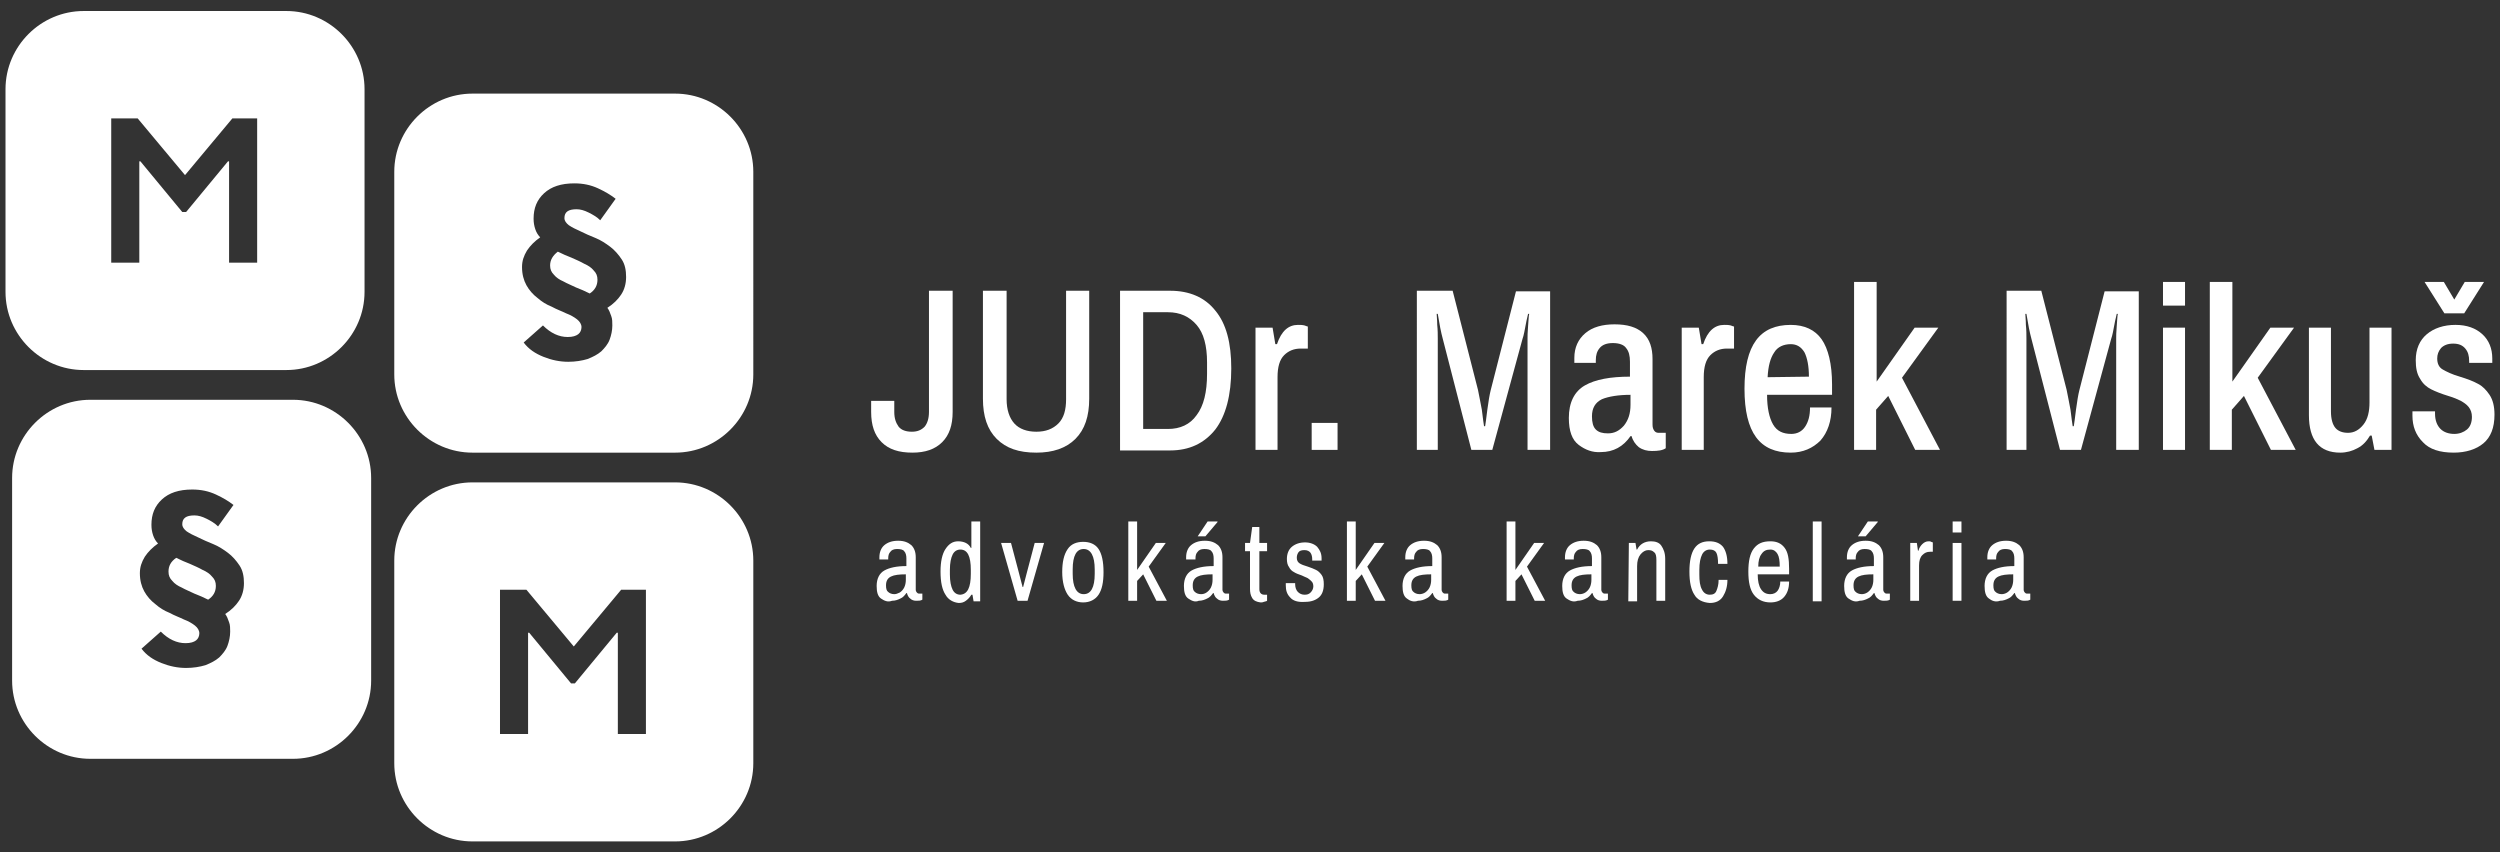
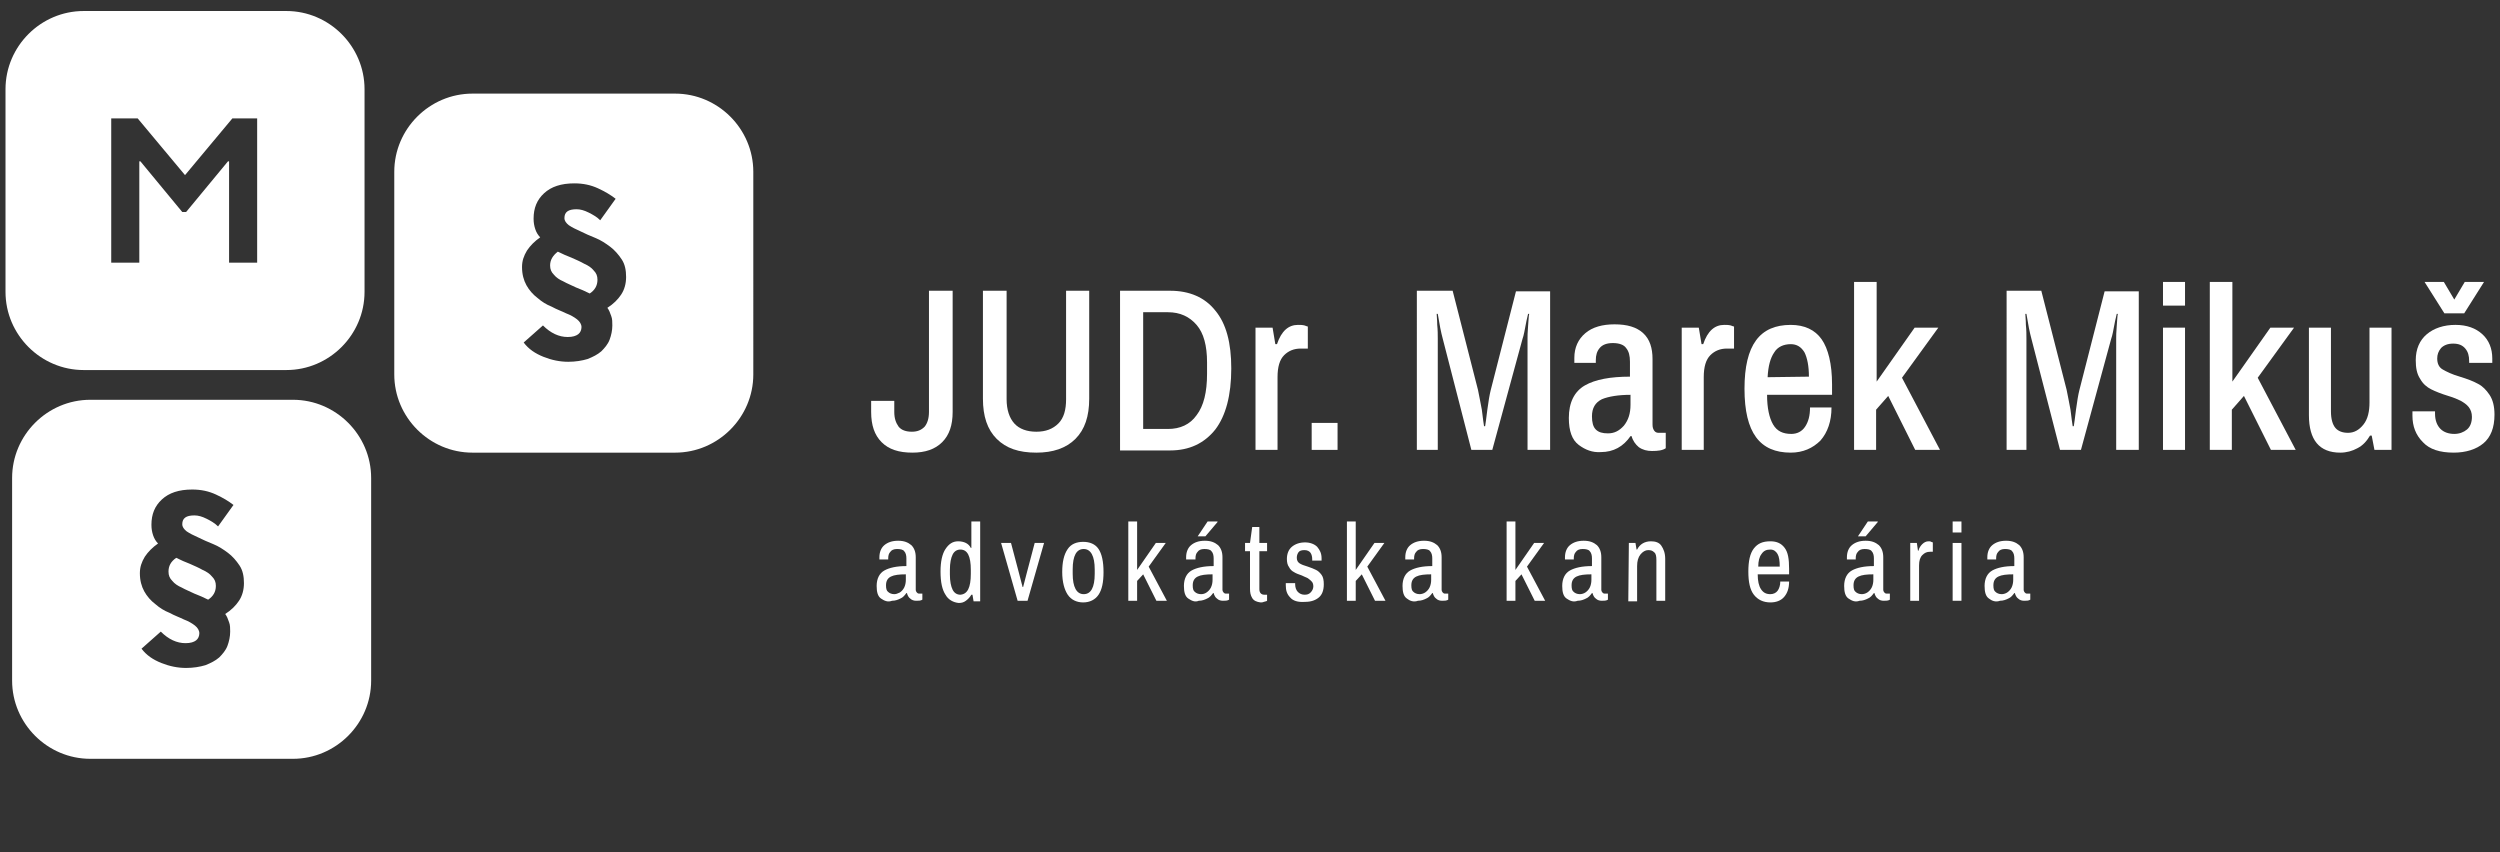
<svg xmlns="http://www.w3.org/2000/svg" version="1.1" id="Layer_1" x="0px" y="0px" viewBox="0 0 454 154.8" style="enable-background:new 0 0 454 154.8;" xml:space="preserve">
  <rect x="0" y="0" width="454" height="154.8" fill="#333333" stroke="none" />
  <style type="text/css">
	.st0{fill:#FFFFFF;}
</style>
  <g>
    <path class="st0" d="M52,2H15.2C7.4,2,1,8.4,1,16.2V53c0,7.8,6.4,14.2,14.2,14.2H52c7.8,0,14.2-6.4,14.2-14.2V16.2   C66.2,8.4,59.8,2,52,2z M46.7,47.7h-5.1V29.3h-0.2l-7.6,9.2h-0.7l-7.6-9.2h-0.2v18.4h-5.1V21.5H25l8.6,10.3l8.6-10.3h4.5V47.7z" />
-     <path class="st0" d="M122.6,87.6H85.8c-7.8,0-14.2,6.4-14.2,14.2v36.8c0,7.8,6.4,14.2,14.2,14.2h36.8c7.8,0,14.2-6.4,14.2-14.2   v-36.8C136.8,94,130.4,87.6,122.6,87.6z M117.3,133.3h-5.1v-18.4H112l-7.6,9.2h-0.7l-7.6-9.2h-0.2v18.4h-5.1v-26.2h4.8l8.6,10.3   l8.6-10.3h4.5V133.3z" />
    <g>
      <path class="st0" d="M36.8,103.5c-0.7-0.4-1.4-0.7-2.3-1.1c-0.8-0.3-1.7-0.7-2.5-1.1c-1,0.7-1.4,1.5-1.4,2.5    c0,0.7,0.2,1.2,0.7,1.7c0.4,0.5,1,0.9,1.7,1.2c0.7,0.4,1.5,0.7,2.3,1.1c0.8,0.3,1.7,0.7,2.5,1.1c0.9-0.6,1.4-1.4,1.4-2.5    c0-0.7-0.2-1.2-0.7-1.7C38.1,104.2,37.5,103.8,36.8,103.5z" />
      <path class="st0" d="M53.2,72.6H16.4C8.6,72.6,2.2,79,2.2,86.8v36.8c0,7.8,6.4,14.2,14.2,14.2h36.8c7.8,0,14.2-6.4,14.2-14.2V86.8    C67.4,79,61,72.6,53.2,72.6z M43.4,109.1c-0.6,0.9-1.4,1.7-2.5,2.4c0.3,0.4,0.5,0.9,0.7,1.5c0.2,0.5,0.2,1.1,0.2,1.7    c0,0.9-0.2,1.8-0.5,2.6c-0.3,0.8-0.9,1.5-1.5,2.1c-0.7,0.6-1.5,1-2.5,1.4c-1,0.3-2.2,0.5-3.5,0.5c-1.5,0-3-0.3-4.5-0.9    c-1.5-0.6-2.7-1.4-3.6-2.6l3.5-3.1c1.4,1.4,2.9,2.1,4.5,2.1c0.9,0,1.5-0.2,1.9-0.5c0.4-0.3,0.6-0.8,0.6-1.3s-0.3-1-0.8-1.4    c-0.5-0.4-1.2-0.8-2-1.1c-0.8-0.4-1.7-0.7-2.6-1.2c-1-0.4-1.8-0.9-2.6-1.6c-0.8-0.6-1.5-1.4-2-2.3c-0.5-0.9-0.8-2-0.8-3.3    c0-1.1,0.3-2,0.9-3c0.6-0.9,1.4-1.7,2.4-2.4c-0.4-0.4-0.7-0.9-0.9-1.5c-0.2-0.6-0.3-1.2-0.3-1.9c0-1.9,0.6-3.4,1.9-4.6    c1.3-1.2,3.1-1.8,5.5-1.8c1.6,0,3,0.3,4.3,0.9c1.3,0.6,2.3,1.2,3.2,1.9l-2.8,3.9c-0.6-0.6-1.3-1-2.1-1.4c-0.8-0.4-1.5-0.6-2.2-0.6    c-1.5,0-2.2,0.5-2.2,1.6c0,0.5,0.3,0.9,0.8,1.3c0.6,0.4,1.2,0.7,2.1,1.1c0.8,0.4,1.7,0.8,2.7,1.2c1,0.4,1.9,1,2.7,1.6    c0.8,0.6,1.5,1.4,2.1,2.3c0.6,0.9,0.8,2,0.8,3.2C44.3,107.1,44,108.2,43.4,109.1z" />
    </g>
    <g>
      <path class="st0" d="M106.1,47.9c-0.7-0.4-1.4-0.7-2.3-1.1c-0.8-0.3-1.7-0.7-2.5-1.1c-0.9,0.7-1.4,1.5-1.4,2.5    c0,0.7,0.2,1.2,0.7,1.7c0.4,0.5,1,0.9,1.7,1.2c0.7,0.4,1.5,0.7,2.3,1.1c0.8,0.3,1.7,0.7,2.5,1.1c0.9-0.6,1.4-1.4,1.4-2.5    c0-0.7-0.2-1.2-0.7-1.7C107.4,48.6,106.8,48.2,106.1,47.9z" />
      <path class="st0" d="M122.6,17H85.8c-7.8,0-14.2,6.4-14.2,14.2V68c0,7.8,6.4,14.2,14.2,14.2h36.8c7.8,0,14.2-6.4,14.2-14.2V31.2    C136.8,23.4,130.4,17,122.6,17z M112.8,53.5c-0.6,0.9-1.4,1.7-2.5,2.4c0.3,0.4,0.5,0.9,0.7,1.5c0.2,0.5,0.2,1.1,0.2,1.7    c0,0.9-0.2,1.8-0.5,2.6c-0.3,0.8-0.9,1.5-1.5,2.1c-0.7,0.6-1.5,1-2.5,1.4c-1,0.3-2.2,0.5-3.5,0.5c-1.5,0-3-0.3-4.5-0.9    s-2.7-1.4-3.6-2.6l3.5-3.1c1.4,1.4,2.9,2.1,4.5,2.1c0.9,0,1.5-0.2,1.9-0.5c0.4-0.3,0.6-0.8,0.6-1.3s-0.3-1-0.8-1.4    c-0.5-0.4-1.2-0.8-2-1.1c-0.8-0.4-1.7-0.7-2.6-1.2c-1-0.4-1.8-0.9-2.6-1.6c-0.8-0.6-1.5-1.4-2-2.3s-0.8-2-0.8-3.3    c0-1.1,0.3-2,0.9-3c0.6-0.9,1.4-1.7,2.4-2.4c-0.4-0.4-0.7-0.9-0.9-1.5c-0.2-0.6-0.3-1.2-0.3-1.9c0-1.9,0.6-3.4,1.9-4.6    s3.1-1.8,5.5-1.8c1.6,0,3,0.3,4.3,0.9c1.3,0.6,2.3,1.2,3.2,1.9L109,40c-0.6-0.6-1.3-1-2.1-1.4c-0.8-0.4-1.5-0.6-2.2-0.6    c-1.5,0-2.2,0.5-2.2,1.6c0,0.5,0.3,0.9,0.8,1.3c0.6,0.4,1.2,0.7,2.1,1.1c0.8,0.4,1.7,0.8,2.7,1.2c1,0.4,1.9,1,2.7,1.6    c0.8,0.6,1.5,1.4,2.1,2.3c0.6,0.9,0.8,2,0.8,3.2S113.4,52.6,112.8,53.5z" />
    </g>
    <path class="st0" d="M160.1,80.3c-1.3-1.3-1.9-3.1-1.9-5.5v-2h4.2v2c0,1.2,0.3,2,0.8,2.7c0.5,0.6,1.3,0.9,2.4,0.9   c1,0,1.7-0.3,2.3-0.9c0.5-0.6,0.8-1.5,0.8-2.7v-22h4.3v22c0,2.4-0.6,4.2-1.9,5.5c-1.3,1.3-3.1,1.9-5.4,1.9   C163.2,82.2,161.4,81.6,160.1,80.3z" />
    <path class="st0" d="M181,79.7c-1.7-1.7-2.5-4.1-2.5-7.3V52.8h4.3v19.7c0,1.9,0.5,3.4,1.4,4.4s2.3,1.5,4,1.5s3-0.5,4-1.5   s1.4-2.5,1.4-4.4V52.8h4.2v19.6c0,3.2-0.8,5.6-2.5,7.3c-1.7,1.7-4.1,2.5-7.1,2.5C185,82.2,182.7,81.4,181,79.7z" />
    <path class="st0" d="M203.4,52.8h9.1c3.5,0,6.3,1.2,8.2,3.6c2,2.4,2.9,5.9,2.9,10.5c0,4.9-1,8.6-2.9,11.1c-2,2.5-4.7,3.8-8.2,3.8   h-9.1V52.8z M212.1,77.9c2.2,0,4-0.8,5.2-2.5c1.3-1.7,1.9-4.2,1.9-7.5v-2.1c0-3-0.6-5.3-1.9-6.8c-1.3-1.5-3-2.3-5.2-2.3h-4.5v21.2   H212.1z" />
    <path class="st0" d="M228,59.5h3.1l0.5,3h0.3c0.8-2.4,2.1-3.5,3.8-3.5c0.4,0,0.8,0,1.2,0.1c0.3,0.1,0.5,0.2,0.6,0.2v4h-1.3   c-1.2,0-2.2,0.4-3,1.2c-0.8,0.8-1.2,2.1-1.2,4v13.2h-4L228,59.5L228,59.5z" />
    <path class="st0" d="M238.2,76.8h4.7v4.9h-4.7V76.8z" />
    <path class="st0" d="M257.5,52.8h6.3l4.6,18c0.2,0.9,0.4,2.1,0.7,3.6c0.2,1.5,0.3,2.5,0.4,3h0.2c0.1-0.5,0.2-1.5,0.4-3   c0.2-1.5,0.4-2.7,0.6-3.5l4.6-18h6.2v28.8h-4.1V61.5c0-0.4,0-1.2,0.1-2.3s0.1-1.8,0.2-2.2h-0.2l-0.3,1.3c-0.3,1.6-0.5,2.7-0.7,3.2   L271,81.7h-3.8L262,61.5c-0.3-1.1-0.6-2.6-0.9-4.5h-0.2c0,0.4,0.1,1.1,0.1,2c0.1,0.9,0.1,1.8,0.1,2.5v20.2h-3.8V52.8H257.5z" />
    <path class="st0" d="M286.7,80.8c-1.2-0.9-1.8-2.5-1.8-4.9c0-2.8,1-4.8,2.9-5.9s4.7-1.6,8.2-1.6v-2.7c0-1.1-0.2-1.9-0.7-2.5   c-0.4-0.6-1.3-0.9-2.4-0.9s-1.9,0.3-2.4,0.9s-0.7,1.3-0.7,2.2v0.5h-3.9c0-0.2,0-0.5,0-0.9c0-1.9,0.7-3.4,2-4.5s3.1-1.6,5.3-1.6   c2.3,0,4,0.5,5.2,1.6s1.7,2.7,1.7,4.7v11.9c0,0.5,0.1,0.8,0.3,1.1c0.2,0.3,0.5,0.4,0.8,0.4h1.3v2.8c-0.6,0.4-1.4,0.5-2.5,0.5   c-0.9,0-1.7-0.2-2.4-0.7c-0.6-0.5-1.1-1.2-1.3-2h-0.2c-1.3,1.9-3.1,2.9-5.4,2.9C289.2,82.2,287.9,81.7,286.7,80.8z M294.9,77.3   c0.8-1,1.2-2.2,1.2-3.8v-1.8c-2.2,0-4,0.3-5.2,0.8c-1.2,0.6-1.8,1.6-1.8,3.1c0,1.1,0.2,1.9,0.7,2.4s1.2,0.7,2.2,0.7   C293.1,78.7,294,78.3,294.9,77.3z" />
    <path class="st0" d="M305.4,59.5h3.1l0.5,3h0.3c0.8-2.4,2.1-3.5,3.8-3.5c0.4,0,0.8,0,1.2,0.1c0.3,0.1,0.5,0.2,0.6,0.2v4h-1.3   c-1.2,0-2.2,0.4-3,1.2c-0.8,0.8-1.2,2.1-1.2,4v13.2h-4V59.5z" />
    <path class="st0" d="M318.9,79.4c-1.4-1.9-2.1-4.8-2.1-8.8s0.7-6.9,2.1-8.8s3.5-2.8,6.3-2.8c2.5,0,4.4,0.9,5.6,2.6s1.9,4.5,1.9,8.2   v1.9h-11.8c0,2.4,0.4,4.2,1.1,5.4c0.7,1.2,1.8,1.7,3.3,1.7c1,0,1.9-0.4,2.5-1.3s0.9-2,0.9-3.5h3.9c0,2.5-0.7,4.5-2,6   c-1.4,1.4-3.2,2.2-5.4,2.2C322.4,82.2,320.3,81.3,318.9,79.4z M328.5,68.4c0-1.9-0.3-3.4-0.8-4.4c-0.6-1-1.4-1.5-2.5-1.5   c-1.3,0-2.4,0.5-3,1.5c-0.7,1-1.1,2.5-1.2,4.5L328.5,68.4L328.5,68.4z" />
    <path class="st0" d="M336.8,51.2h4v18.1l6.9-9.8h4.3l-6.6,9.1l6.9,13.1h-4.5l-4.9-9.8l-2.2,2.5v7.3h-4V51.2H336.8z" />
    <path class="st0" d="M364.4,52.8h6.3l4.6,18c0.2,0.9,0.4,2.1,0.7,3.6c0.2,1.5,0.3,2.5,0.4,3h0.2c0.1-0.5,0.2-1.5,0.4-3   c0.2-1.5,0.4-2.7,0.6-3.5l4.6-18h6.2v28.8h-4.1V61.5c0-0.4,0-1.2,0.1-2.3s0.1-1.8,0.2-2.2h-0.2l-0.3,1.3c-0.3,1.6-0.5,2.7-0.7,3.2   l-5.5,20.2h-3.8l-5.2-20.2c-0.3-1.1-0.6-2.6-0.9-4.5h-0.2c0,0.4,0.1,1.1,0.1,2c0.1,0.9,0.1,1.8,0.1,2.5v20.2h-3.6V52.8z" />
    <path class="st0" d="M392.8,51.2h4v4.3h-4V51.2z M392.8,59.5h4v22.2h-4V59.5z" />
    <path class="st0" d="M401.4,51.2h4v18.1l6.9-9.8h4.3l-6.6,9.1l6.9,13.1h-4.5l-4.9-9.8l-2.2,2.5v7.3h-4V51.2H401.4z" />
    <path class="st0" d="M419.3,75.4V59.5h4v15.2c0,1.4,0.3,2.4,0.8,3s1.3,0.9,2.3,0.9c1.1,0,2-0.5,2.8-1.5s1.1-2.4,1.1-4V59.5h4v22.2   h-3.1l-0.5-2.6h-0.3c-0.6,1-1.3,1.8-2.3,2.3c-0.9,0.5-2,0.8-3.1,0.8C421.2,82.2,419.3,79.9,419.3,75.4z" />
    <path class="st0" d="M440,80.3c-1.3-1.3-1.9-2.9-1.9-4.8c0-0.3,0-0.5,0-0.6s0-0.2,0-0.2h4.1v0.4c0,1.3,0.4,2.2,1,2.8   c0.6,0.6,1.5,0.9,2.5,0.9c0.9,0,1.7-0.3,2.3-0.8c0.6-0.5,0.9-1.3,0.9-2.3c0-0.7-0.2-1.3-0.6-1.8s-0.9-0.8-1.4-1.1   c-0.6-0.3-1.3-0.6-2.3-0.9c-1.3-0.4-2.3-0.8-3.1-1.2c-0.8-0.4-1.5-1-2-1.9c-0.6-0.9-0.8-2-0.8-3.4c0-2,0.7-3.6,2-4.7   s3.1-1.7,5.2-1.7s3.7,0.6,4.9,1.7c1.2,1.1,1.8,2.6,1.8,4.4v0.8h-4.2v-0.3c0-1-0.2-1.7-0.7-2.3c-0.5-0.6-1.2-0.9-2.2-0.9   s-1.7,0.3-2.2,0.8c-0.5,0.6-0.7,1.2-0.7,1.9c0,0.9,0.3,1.6,1,2s1.7,0.9,3.1,1.3c1.3,0.4,2.4,0.8,3.3,1.3c0.8,0.4,1.5,1.1,2.1,2   s0.9,2.1,0.9,3.6c0,2.4-0.7,4.1-2,5.2s-3.2,1.7-5.4,1.7C443.1,82.2,441.2,81.6,440,80.3z M440.3,51.2h3.5l1.9,3.2l1.9-3.2h3.5   l-3.6,5.7h-3.6L440.3,51.2z" />
    <path class="st0" d="M160,108.7c-0.6-0.4-0.8-1.2-0.8-2.3c0-1.3,0.5-2.3,1.4-2.8s2.2-0.8,4-0.8v-1.4c0-0.5-0.1-1-0.4-1.3   c-0.2-0.3-0.7-0.4-1.3-0.4s-1,0.2-1.2,0.5c-0.3,0.3-0.4,0.7-0.4,1.2v0.2h-1.6c0-0.1,0-0.2,0-0.4c0-0.9,0.3-1.7,0.9-2.2   c0.6-0.5,1.4-0.8,2.5-0.8s1.8,0.3,2.4,0.8c0.5,0.5,0.8,1.2,0.8,2.2v5.9c0,0.2,0.1,0.4,0.2,0.5c0.1,0.1,0.2,0.2,0.4,0.2h0.6v1.1   c-0.3,0.2-0.7,0.2-1.1,0.2s-0.8-0.1-1.1-0.4c-0.3-0.2-0.5-0.6-0.6-1h-0.1c-0.3,0.4-0.6,0.8-1.1,1c-0.4,0.2-0.9,0.4-1.5,0.4   C161.2,109.4,160.6,109.1,160,108.7z M163.4,107.6c0.3-0.2,0.6-0.5,0.8-0.9s0.3-0.9,0.3-1.4v-1c-1.2,0-2.1,0.1-2.7,0.4   c-0.6,0.3-0.9,0.8-0.9,1.6c0,0.6,0.1,1,0.4,1.2c0.2,0.2,0.6,0.4,1.1,0.4C162.7,107.9,163,107.8,163.4,107.6z" />
    <path class="st0" d="M171.7,108c-0.6-0.9-0.9-2.3-0.9-4.2c0-1.8,0.3-3.2,0.9-4.1s1.3-1.4,2.3-1.4c0.5,0,1,0.1,1.4,0.3   c0.4,0.2,0.7,0.5,0.9,0.9h0.1v-4.8h1.6v14.5h-1.2l-0.2-1.2h-0.2c-0.3,0.5-0.6,0.8-1,1.1s-0.8,0.4-1.3,0.4   C173.1,109.4,172.2,108.9,171.7,108z M176.3,104.2v-0.7c0-2.5-0.6-3.7-1.9-3.7c-0.6,0-1.1,0.3-1.4,0.9s-0.5,1.5-0.5,2.8v0.8   c0,1.3,0.2,2.2,0.5,2.8c0.3,0.6,0.8,0.9,1.4,0.9C175.7,107.9,176.3,106.7,176.3,104.2z" />
    <path class="st0" d="M181.8,98.6h1.8l1.4,5.3l0.7,2.7h0.1l0.7-2.7l1.4-5.3h1.7l-3,10.5h-1.8L181.8,98.6z" />
    <path class="st0" d="M193.9,108c-0.6-0.9-1-2.3-1-4.1s0.3-3.2,1-4.2c0.6-0.9,1.6-1.3,2.8-1.3s2.2,0.4,2.8,1.3s0.9,2.3,0.9,4.2   s-0.3,3.2-0.9,4.1c-0.6,0.9-1.6,1.4-2.8,1.4C195.5,109.4,194.5,108.9,193.9,108z M198.8,104.2v-0.8c0-2.4-0.7-3.7-2-3.7   s-2,1.2-2,3.7v0.8c0,2.4,0.7,3.7,2,3.7S198.8,106.7,198.8,104.2z" />
    <path class="st0" d="M204.9,94.7h1.6v8.8l3.4-4.9h1.8l-3.1,4.3l3.3,6.2H210l-2.4-4.8l-1.1,1.2v3.6h-1.6V94.7z" />
    <path class="st0" d="M215.8,108.7c-0.6-0.4-0.8-1.2-0.8-2.3c0-1.3,0.5-2.3,1.4-2.8s2.2-0.8,4-0.8v-1.4c0-0.5-0.1-1-0.4-1.3   c-0.2-0.3-0.7-0.4-1.3-0.4s-1,0.2-1.2,0.5c-0.3,0.3-0.4,0.7-0.4,1.2v0.2h-1.7c0-0.1,0-0.2,0-0.4c0-0.9,0.3-1.7,0.9-2.2   c0.6-0.5,1.4-0.8,2.5-0.8s1.8,0.3,2.4,0.8c0.5,0.5,0.8,1.2,0.8,2.2v5.9c0,0.2,0.1,0.4,0.2,0.5c0.1,0.1,0.2,0.2,0.4,0.2h0.6v1.1   c-0.3,0.2-0.7,0.2-1.1,0.2s-0.8-0.1-1.1-0.4c-0.3-0.2-0.5-0.6-0.6-1h-0.1c-0.3,0.4-0.6,0.8-1.1,1c-0.4,0.2-0.9,0.4-1.5,0.4   C217,109.4,216.4,109.1,215.8,108.7z M219.1,107.6c0.3-0.2,0.6-0.5,0.8-0.9s0.3-0.9,0.3-1.4v-1c-1.2,0-2.1,0.1-2.7,0.4   c-0.6,0.3-0.9,0.8-0.9,1.6c0,0.6,0.1,1,0.4,1.2c0.2,0.2,0.6,0.4,1.1,0.4C218.5,107.9,218.8,107.8,219.1,107.6z M219.3,94.7h1.8v0.1   l-2.2,2.6h-1.4L219.3,94.7z" />
    <path class="st0" d="M227.4,108.6c-0.3-0.5-0.4-1-0.4-1.7v-6.8h-0.9v-1.5h0.9l0.4-2.9h1.3v2.9h1.4v1.5h-1.4v6.9c0,0.6,0.3,1,0.9,1   h0.5v1.1c-0.1,0.1-0.3,0.1-0.6,0.2c-0.2,0.1-0.4,0.1-0.6,0.1C228.2,109.3,227.7,109.1,227.4,108.6z" />
    <path class="st0" d="M234.3,108.5c-0.6-0.6-0.8-1.3-0.8-2.2c0-0.2,0-0.3,0-0.3v-0.1h1.7v0.2c0,0.6,0.2,1.1,0.5,1.4s0.7,0.5,1.2,0.5   s0.8-0.1,1.1-0.4s0.5-0.7,0.5-1.1s-0.1-0.7-0.3-0.9c-0.2-0.2-0.4-0.4-0.7-0.6c-0.3-0.1-0.6-0.3-1.1-0.5c-0.6-0.2-1.1-0.4-1.4-0.6   c-0.4-0.2-0.7-0.5-0.9-0.9c-0.3-0.4-0.4-0.9-0.4-1.5c0-0.9,0.3-1.7,0.9-2.2s1.4-0.8,2.4-0.8c0.9,0,1.7,0.3,2.2,0.8   c0.5,0.6,0.8,1.2,0.8,2.1v0.4h-1.7v-0.2c0-0.5-0.1-0.9-0.3-1.2c-0.2-0.3-0.6-0.5-1.1-0.5s-0.9,0.1-1.1,0.4s-0.3,0.6-0.3,1   c0,0.5,0.2,0.8,0.5,1s0.8,0.4,1.5,0.6c0.6,0.2,1.1,0.4,1.5,0.6c0.4,0.2,0.7,0.5,1,0.9s0.4,1,0.4,1.7c0,1.1-0.3,1.9-0.9,2.4   s-1.4,0.8-2.5,0.8C235.7,109.4,234.8,109.1,234.3,108.5z" />
    <path class="st0" d="M244.6,94.7h1.6v8.8l3.4-4.9h1.8l-3.1,4.3l3.3,6.2h-1.9l-2.4-4.8l-1.1,1.2v3.6h-1.6L244.6,94.7L244.6,94.7z" />
    <path class="st0" d="M255.5,108.7c-0.6-0.4-0.8-1.2-0.8-2.3c0-1.3,0.5-2.3,1.4-2.8s2.2-0.8,4-0.8v-1.4c0-0.5-0.1-1-0.4-1.3   c-0.2-0.3-0.7-0.4-1.3-0.4c-0.6,0-1,0.2-1.2,0.5c-0.3,0.3-0.4,0.7-0.4,1.2v0.2h-1.6c0-0.1,0-0.2,0-0.4c0-0.9,0.3-1.7,0.9-2.2   s1.4-0.8,2.5-0.8s1.8,0.3,2.4,0.8c0.5,0.5,0.8,1.2,0.8,2.2v5.9c0,0.2,0.1,0.4,0.2,0.5s0.2,0.2,0.4,0.2h0.6v1.1   c-0.3,0.2-0.7,0.2-1.1,0.2s-0.8-0.1-1.1-0.4c-0.3-0.2-0.5-0.6-0.6-1h-0.1c-0.3,0.4-0.6,0.8-1.1,1c-0.4,0.2-0.9,0.4-1.5,0.4   C256.7,109.4,256,109.1,255.5,108.7z M258.8,107.6c0.3-0.2,0.6-0.5,0.8-0.9c0.2-0.4,0.3-0.9,0.3-1.4v-1c-1.2,0-2.1,0.1-2.7,0.4   s-0.9,0.8-0.9,1.6c0,0.6,0.1,1,0.4,1.2c0.2,0.2,0.6,0.4,1.1,0.4C258.1,107.9,258.5,107.8,258.8,107.6z" />
    <path class="st0" d="M273.6,94.7h1.6v8.8l3.4-4.9h1.8l-3.1,4.3l3.3,6.2h-1.9l-2.4-4.8l-1.1,1.2v3.6h-1.6L273.6,94.7L273.6,94.7z" />
    <path class="st0" d="M284.5,108.7c-0.6-0.4-0.8-1.2-0.8-2.3c0-1.3,0.5-2.3,1.4-2.8s2.2-0.8,4-0.8v-1.4c0-0.5-0.1-1-0.4-1.3   c-0.2-0.3-0.7-0.4-1.3-0.4c-0.6,0-1,0.2-1.2,0.5c-0.3,0.3-0.4,0.7-0.4,1.2v0.2h-1.6c0-0.1,0-0.2,0-0.4c0-0.9,0.3-1.7,0.9-2.2   s1.4-0.8,2.5-0.8s1.8,0.3,2.4,0.8c0.5,0.5,0.8,1.2,0.8,2.2v5.9c0,0.2,0.1,0.4,0.2,0.5s0.2,0.2,0.4,0.2h0.6v1.1   c-0.3,0.2-0.7,0.2-1.1,0.2s-0.8-0.1-1.1-0.4c-0.3-0.2-0.5-0.6-0.6-1h-0.1c-0.3,0.4-0.6,0.8-1.1,1c-0.4,0.2-0.9,0.4-1.5,0.4   C285.7,109.4,285.1,109.1,284.5,108.7z M287.9,107.6c0.3-0.2,0.6-0.5,0.8-0.9c0.2-0.4,0.3-0.9,0.3-1.4v-1c-1.2,0-2.1,0.1-2.7,0.4   s-0.9,0.8-0.9,1.6c0,0.6,0.1,1,0.4,1.2c0.2,0.2,0.6,0.4,1.1,0.4C287.2,107.9,287.6,107.8,287.9,107.6z" />
    <path class="st0" d="M295.8,98.6h1.2l0.2,1.2h0.1c0.5-1,1.4-1.5,2.5-1.5c0.8,0,1.5,0.2,1.9,0.8s0.7,1.3,0.7,2.4v7.6h-1.6v-7.4   c0-0.7-0.1-1.2-0.4-1.4c-0.3-0.3-0.6-0.4-1.1-0.4s-1,0.3-1.4,0.8s-0.6,1.2-0.6,2.1v6.4h-1.6L295.8,98.6L295.8,98.6z" />
-     <path class="st0" d="M307.7,108c-0.6-0.9-0.9-2.3-0.9-4.2c0-1.9,0.3-3.3,0.9-4.2c0.6-0.9,1.5-1.3,2.7-1.3c1.1,0,1.9,0.3,2.5,1   c0.5,0.7,0.8,1.7,0.8,3.1H312c0-0.9-0.1-1.6-0.3-2c-0.2-0.4-0.6-0.6-1.2-0.6s-1.1,0.3-1.4,0.9s-0.5,1.5-0.5,2.8v0.8   c0,1.2,0.1,2.1,0.5,2.8c0.3,0.6,0.8,0.9,1.4,0.9s1-0.2,1.2-0.7s0.4-1.1,0.4-2h1.6c0,1.2-0.3,2.2-0.8,3s-1.3,1.2-2.4,1.2   C309.2,109.4,308.2,108.9,307.7,108z" />
    <path class="st0" d="M318.5,108c-0.7-0.9-1-2.3-1-4.2c0-1.9,0.3-3.3,1-4.2c0.7-0.9,1.6-1.3,3-1.3c1.2,0,2,0.4,2.6,1.2   c0.6,0.8,0.8,2,0.8,3.8v1h-5.7c0,1.2,0.2,2.1,0.6,2.7s0.9,0.9,1.7,0.9c0.5,0,1-0.2,1.3-0.6s0.5-1,0.5-1.7h1.6   c0,1.2-0.3,2.1-0.9,2.8c-0.6,0.7-1.5,1-2.5,1C320.2,109.4,319.2,108.9,318.5,108z M323.2,102.9c0-1-0.1-1.8-0.4-2.3   s-0.7-0.8-1.3-0.8c-0.7,0-1.2,0.2-1.6,0.8c-0.4,0.5-0.6,1.3-0.6,2.3H323.2z" />
-     <path class="st0" d="M329.2,94.7h1.6v14.5h-1.6V94.7z" />
    <path class="st0" d="M335.7,108.7c-0.6-0.4-0.8-1.2-0.8-2.3c0-1.3,0.5-2.3,1.4-2.8s2.2-0.8,4-0.8v-1.4c0-0.5-0.1-1-0.4-1.3   c-0.2-0.3-0.7-0.4-1.3-0.4c-0.6,0-1,0.2-1.2,0.5c-0.3,0.3-0.4,0.7-0.4,1.2v0.2h-1.6c0-0.1,0-0.2,0-0.4c0-0.9,0.3-1.7,0.9-2.2   s1.4-0.8,2.5-0.8s1.8,0.3,2.4,0.8c0.5,0.5,0.8,1.2,0.8,2.2v5.9c0,0.2,0.1,0.4,0.2,0.5s0.2,0.2,0.4,0.2h0.6v1.1   c-0.3,0.2-0.7,0.2-1.1,0.2s-0.8-0.1-1.1-0.4c-0.3-0.2-0.5-0.6-0.6-1h-0.1c-0.3,0.4-0.6,0.8-1.1,1c-0.4,0.2-0.9,0.4-1.5,0.4   C336.9,109.4,336.3,109.1,335.7,108.7z M339.1,107.6c0.3-0.2,0.6-0.5,0.8-0.9c0.2-0.4,0.3-0.9,0.3-1.4v-1c-1.2,0-2.1,0.1-2.7,0.4   s-0.9,0.8-0.9,1.6c0,0.6,0.1,1,0.4,1.2c0.2,0.2,0.6,0.4,1.1,0.4C338.4,107.9,338.8,107.8,339.1,107.6z M339.2,94.7h1.8v0.1   l-2.2,2.6h-1.4L339.2,94.7z" />
    <path class="st0" d="M346.9,98.6h1.2l0.2,1.4h0.1c0.1-0.5,0.4-0.9,0.7-1.2c0.3-0.3,0.7-0.5,1.1-0.5c0.2,0,0.4,0,0.5,0.1   c0.1,0,0.2,0.1,0.3,0.1v1.7h-0.5c-0.6,0-1,0.2-1.4,0.6s-0.6,1-0.6,1.9v6.4h-1.6L346.9,98.6L346.9,98.6z" />
    <path class="st0" d="M354.6,94.7h1.6v2h-1.6V94.7z M354.6,98.6h1.6v10.5h-1.6V98.6z" />
    <path class="st0" d="M361.2,108.7c-0.6-0.4-0.8-1.2-0.8-2.3c0-1.3,0.5-2.3,1.4-2.8s2.2-0.8,4-0.8v-1.4c0-0.5-0.1-1-0.4-1.3   c-0.2-0.3-0.7-0.4-1.3-0.4c-0.6,0-1,0.2-1.2,0.5c-0.3,0.3-0.4,0.7-0.4,1.2v0.2h-1.6c0-0.1,0-0.2,0-0.4c0-0.9,0.3-1.7,0.9-2.2   s1.4-0.8,2.5-0.8s1.8,0.3,2.4,0.8c0.5,0.5,0.8,1.2,0.8,2.2v5.9c0,0.2,0.1,0.4,0.2,0.5s0.2,0.2,0.4,0.2h0.6v1.1   c-0.3,0.2-0.7,0.2-1.1,0.2s-0.8-0.1-1.1-0.4c-0.3-0.2-0.5-0.6-0.6-1h-0.1c-0.3,0.4-0.6,0.8-1.1,1c-0.4,0.2-0.9,0.4-1.5,0.4   C362.4,109.4,361.7,109.1,361.2,108.7z M364.5,107.6c0.3-0.2,0.6-0.5,0.8-0.9c0.2-0.4,0.3-0.9,0.3-1.4v-1c-1.2,0-2.1,0.1-2.7,0.4   s-0.9,0.8-0.9,1.6c0,0.6,0.1,1,0.4,1.2c0.2,0.2,0.6,0.4,1.1,0.4C363.8,107.9,364.2,107.8,364.5,107.6z" />
  </g>
</svg>